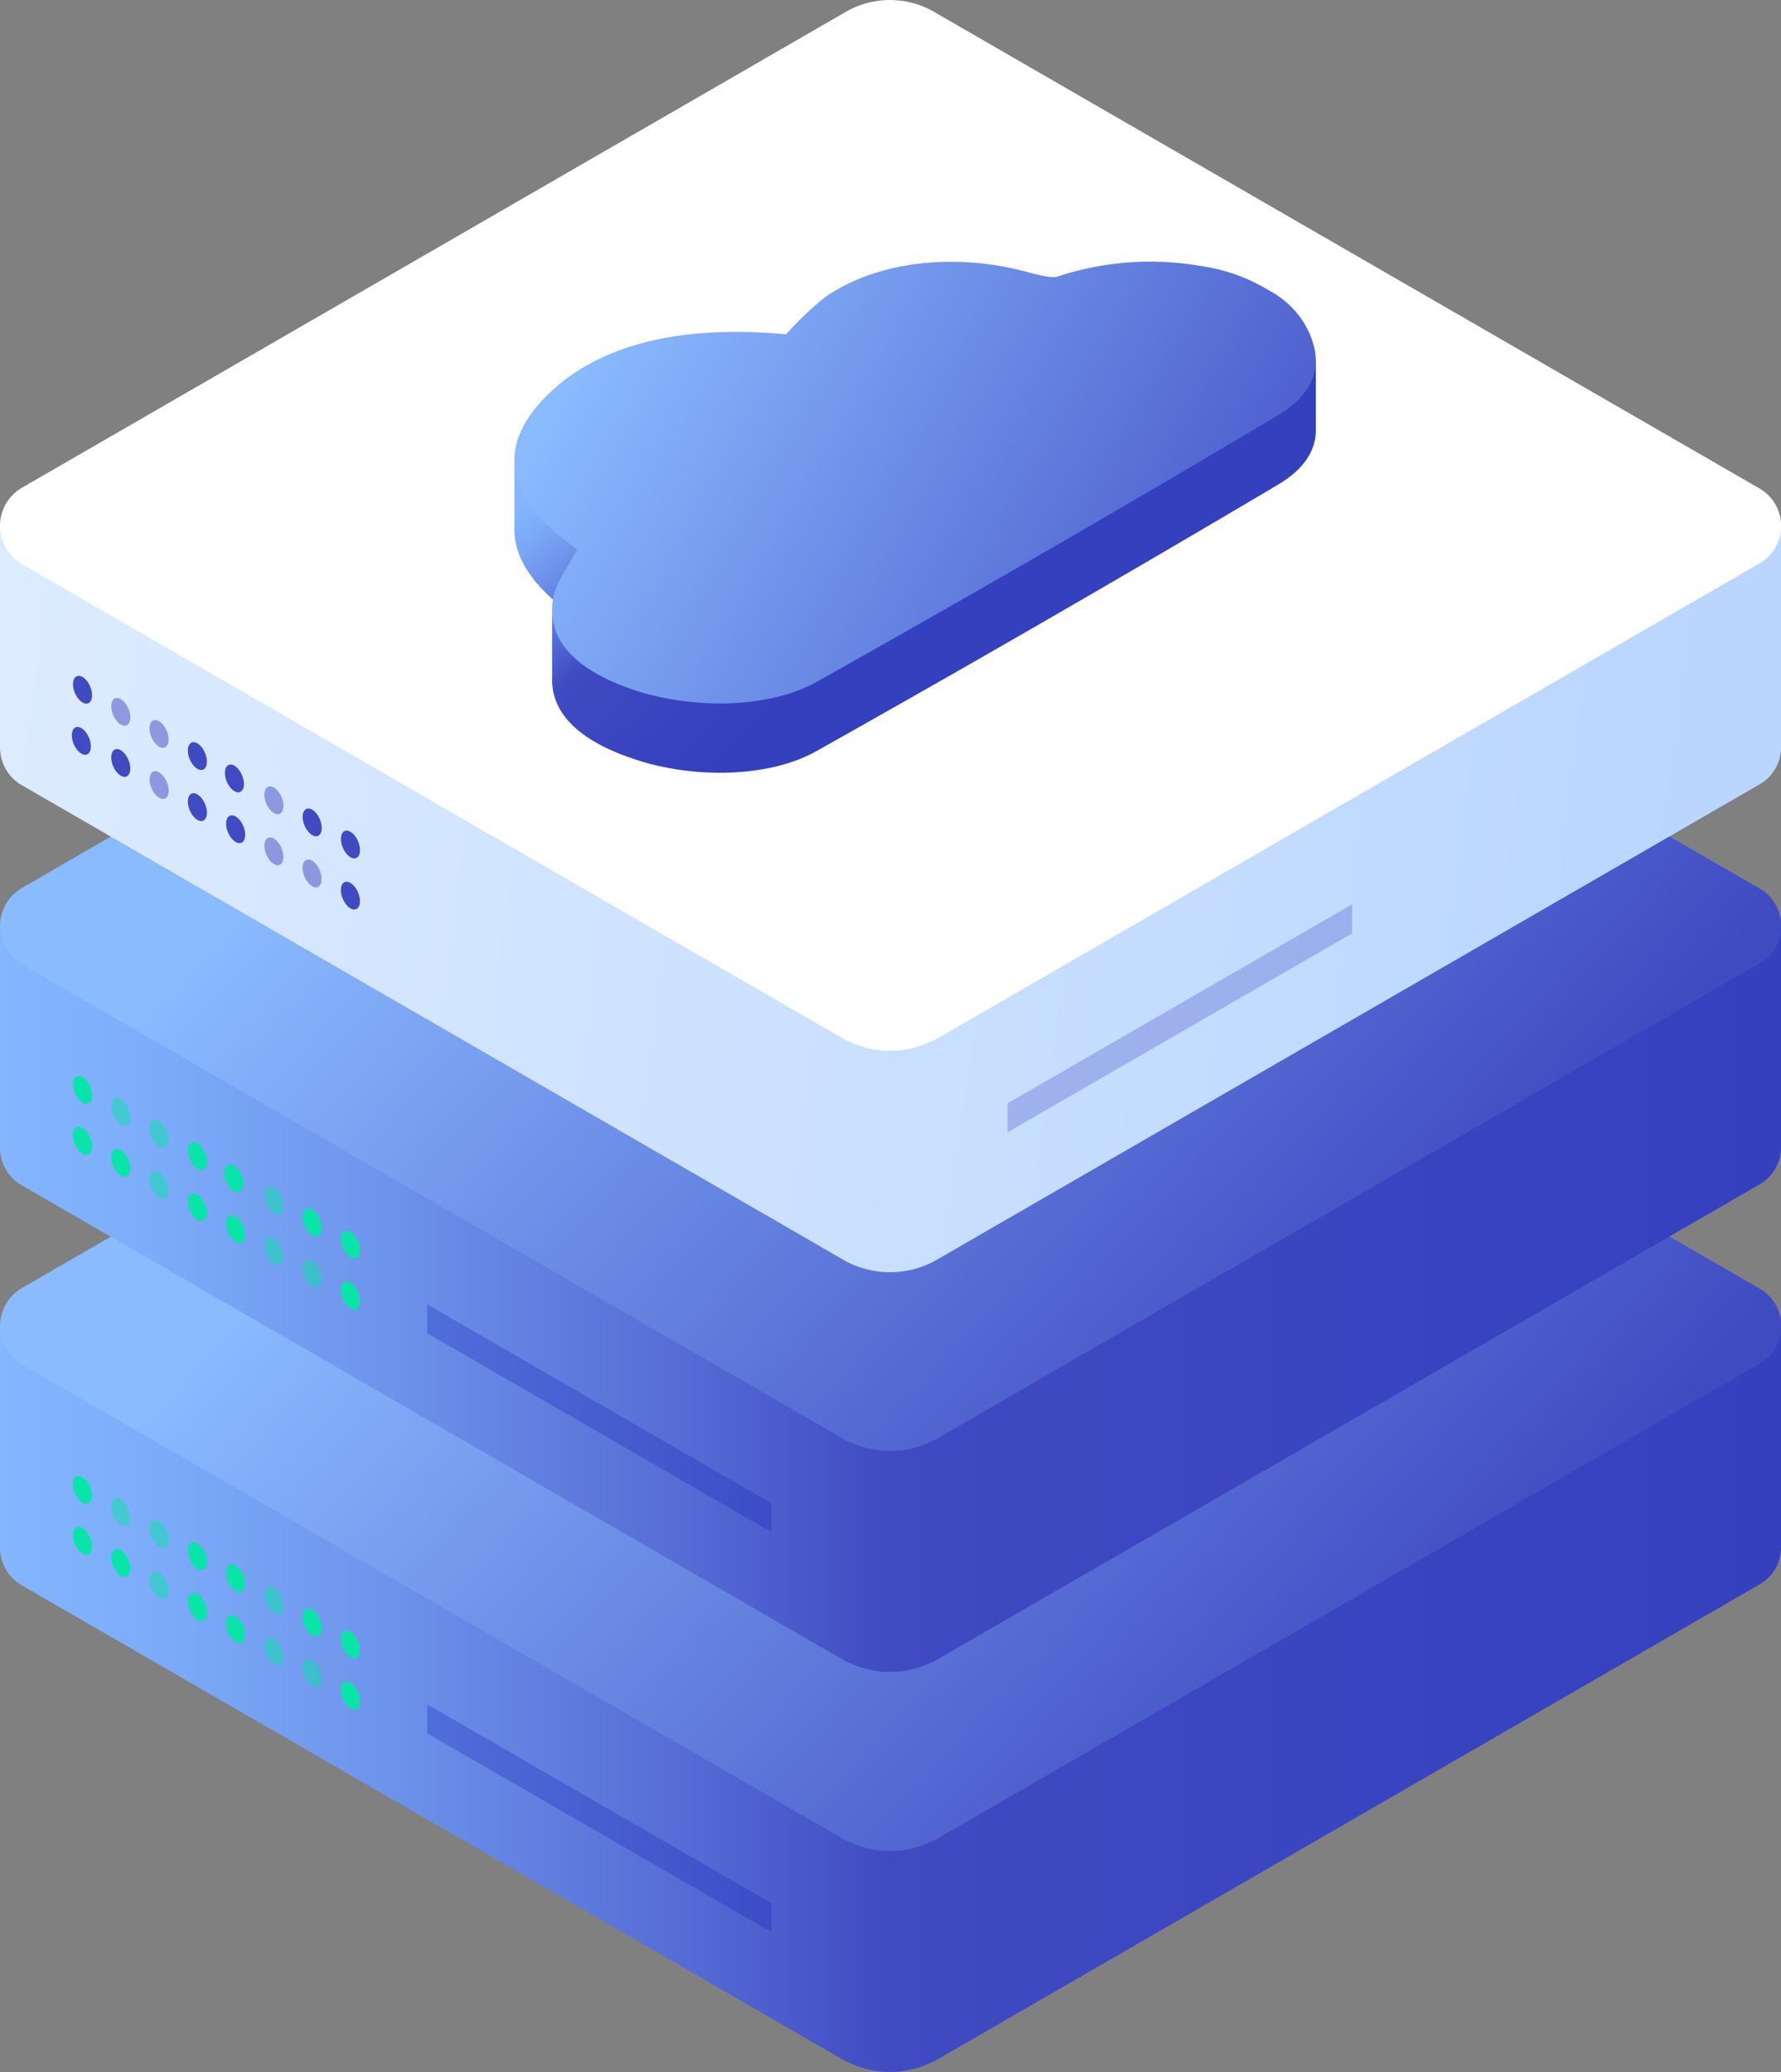
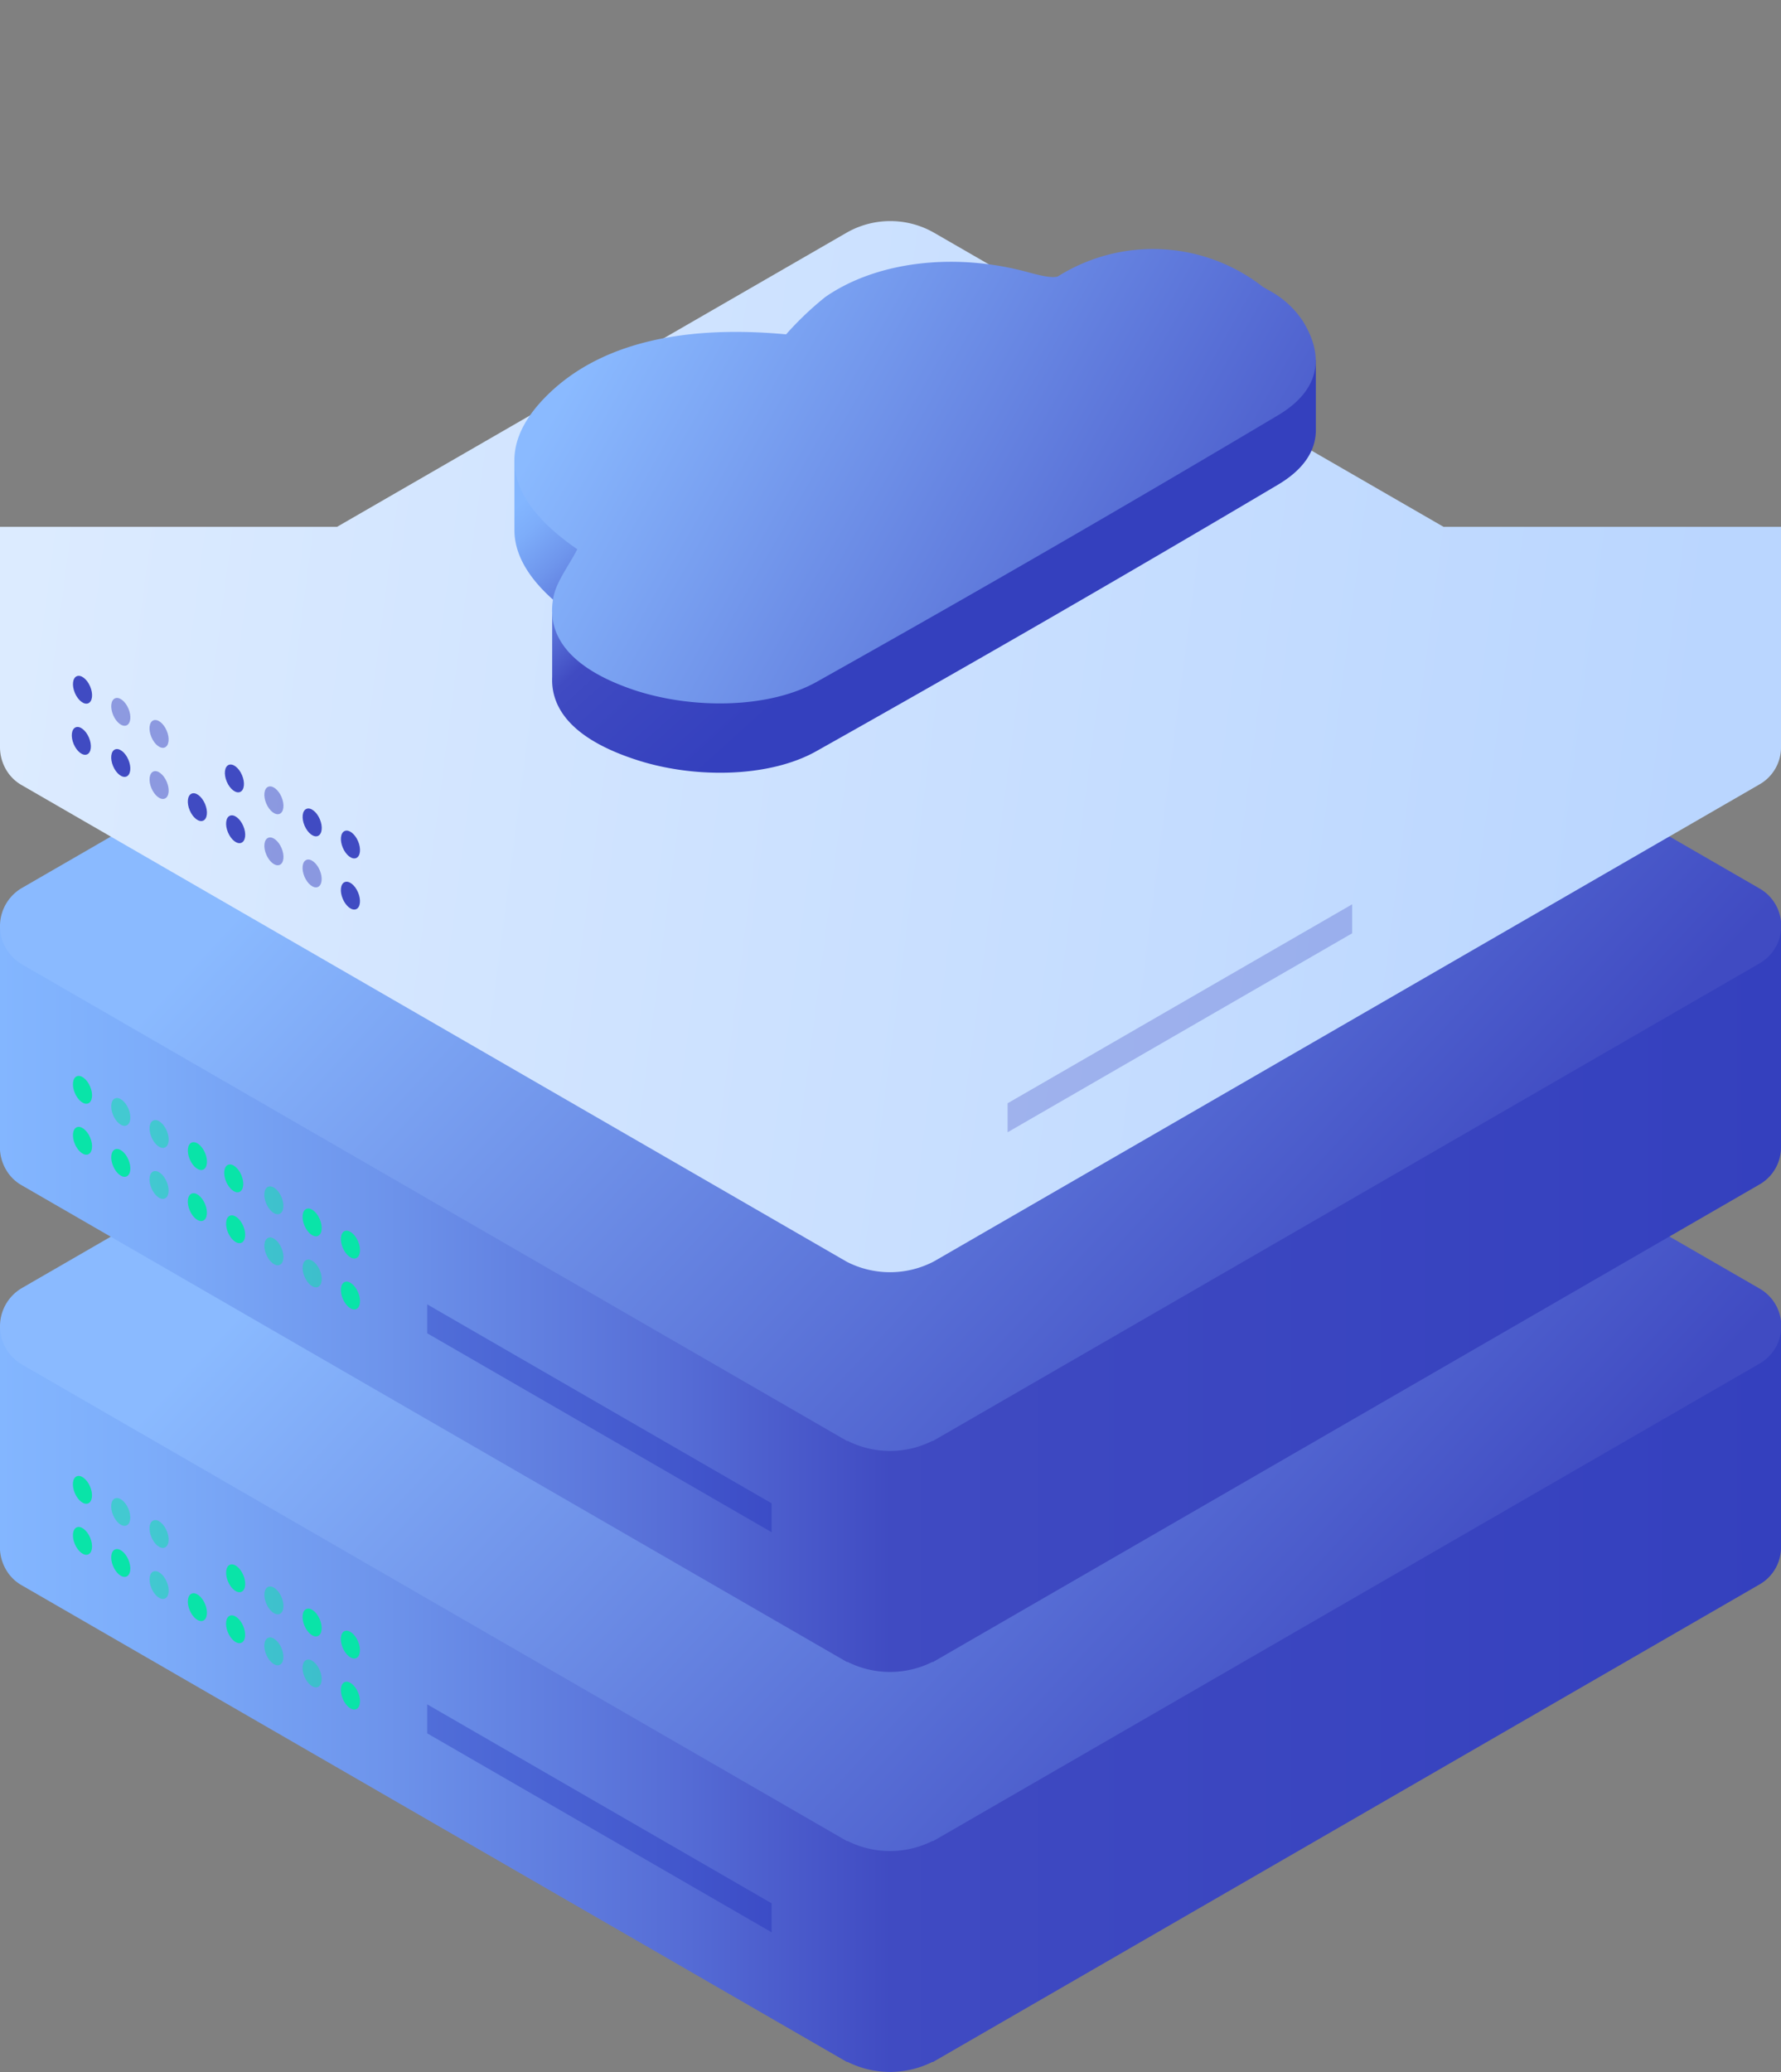
<svg xmlns="http://www.w3.org/2000/svg" xmlns:xlink="http://www.w3.org/1999/xlink" viewBox="0 0 216.91 252.26">
  <rect x="0" y="0" width="216.91" height="252.26" fill="#808080" stroke="none" />
  <defs>
    <style>.cls-1{fill:url(#linear-gradient);}.cls-2{fill:url(#linear-gradient-2);}.cls-3,.cls-4{fill:#09e4a8;}.cls-11,.cls-4{opacity:0.5;}.cls-5{fill:#1623b4;}.cls-12,.cls-5{opacity:0.3;}.cls-6{fill:url(#linear-gradient-3);}.cls-7{fill:url(#linear-gradient-4);}.cls-8{fill:url(#linear-gradient-5);}.cls-9{fill:#fff;}.cls-10,.cls-11,.cls-12{fill:#404bc2;}.cls-13{fill:url(#linear-gradient-6);}.cls-14{fill:url(#linear-gradient-7);}</style>
    <linearGradient id="linear-gradient" y1="188.28" x2="216.91" y2="188.28" gradientUnits="userSpaceOnUse">
      <stop offset="0" stop-color="#83b6ff" />
      <stop offset="0.08" stop-color="#7dadfa" />
      <stop offset="0.21" stop-color="#6e95ec" />
      <stop offset="0.38" stop-color="#566dd6" />
      <stop offset="0.5" stop-color="#404bc2" />
      <stop offset="0.6" stop-color="#3d48c1" />
      <stop offset="1" stop-color="#3440be" />
    </linearGradient>
    <linearGradient id="linear-gradient-2" x1="65.18" y1="121.04" x2="164.54" y2="213.81" gradientUnits="userSpaceOnUse">
      <stop offset="0" stop-color="#8abaff" />
      <stop offset="1" stop-color="#404bc2" />
    </linearGradient>
    <linearGradient id="linear-gradient-3" y1="139.59" x2="216.91" y2="139.59" xlink:href="#linear-gradient" />
    <linearGradient id="linear-gradient-4" x1="65.18" y1="72.35" x2="164.54" y2="165.11" xlink:href="#linear-gradient-2" />
    <linearGradient id="linear-gradient-5" x1="2.1" y1="77.03" x2="205.04" y2="103.5" gradientUnits="userSpaceOnUse">
      <stop offset="0" stop-color="#dcebff" />
      <stop offset="1" stop-color="#bad6ff" />
    </linearGradient>
    <linearGradient id="linear-gradient-6" x1="89.42" y1="37.75" x2="115.89" y2="67.04" xlink:href="#linear-gradient" />
    <linearGradient id="linear-gradient-7" x1="75.06" y1="36.75" x2="160.12" y2="85.1" xlink:href="#linear-gradient-2" />
  </defs>
  <g id="Layer_2" data-name="Layer 2">
    <g id="main-illustration-1">
      <g id="server">
        <g id="s-1">
          <path class="cls-1" d="M216.91,161.52v26.71a5.19,5.19,0,0,1-2.63,4.65l-100.43,58-.2.12-.1,0a11.54,11.54,0,0,1-10.31,0l-.1,0L2.69,193a5.14,5.14,0,0,1-2-2,5.44,5.44,0,0,1-.7-2.57V161.52H41.05l62-35.77a10.72,10.72,0,0,1,10.76,0l62,35.77Z" />
          <path class="cls-2" d="M214.28,166,113.85,224l-.2.11-.1,0a11.54,11.54,0,0,1-10.31,0l-.1,0-100.45-58a5.39,5.39,0,0,1,0-9.33L103,98.84a10.74,10.74,0,0,1,10.77,0l100.5,58A5.26,5.26,0,0,1,214.28,166Z" />
          <ellipse class="cls-3" cx="42.68" cy="200.19" rx="1.01" ry="1.79" transform="translate(-74.98 32.7) rotate(-23.05)" />
          <ellipse id="g-5" class="cls-3" cx="38.02" cy="197.5" rx="1.01" ry="1.79" transform="translate(-74.3 30.66) rotate(-23.05)" />
          <ellipse class="cls-4" cx="33.36" cy="194.81" rx="1.01" ry="1.79" transform="translate(-73.61 28.62) rotate(-23.05)" />
          <ellipse id="g-4" class="cls-3" cx="28.7" cy="192.12" rx="1.01" ry="1.79" transform="translate(-72.93 26.58) rotate(-23.05)" />
-           <ellipse class="cls-3" cx="24.04" cy="189.43" rx="1.01" ry="1.79" transform="translate(-72.25 24.54) rotate(-23.05)" />
          <ellipse class="cls-4" cx="19.38" cy="186.73" rx="1.01" ry="1.79" transform="translate(-71.57 22.5) rotate(-23.05)" />
          <ellipse id="g-3" class="cls-4" cx="14.71" cy="184.04" rx="1.01" ry="1.79" transform="translate(-70.89 20.46) rotate(-23.05)" />
          <ellipse class="cls-3" cx="10.05" cy="181.35" rx="1.01" ry="1.79" transform="translate(-70.21 18.42) rotate(-23.05)" />
          <ellipse class="cls-3" cx="42.68" cy="206.41" rx="1.01" ry="1.79" transform="translate(-77.41 33.19) rotate(-23.05)" />
          <ellipse class="cls-4" cx="38.02" cy="203.71" rx="1.01" ry="1.79" transform="translate(-76.73 31.15) rotate(-23.05)" />
          <ellipse class="cls-4" cx="33.36" cy="201.02" rx="1.01" ry="1.79" transform="translate(-76.05 29.11) rotate(-23.05)" />
          <ellipse id="g-2" class="cls-3" cx="28.7" cy="198.33" rx="1.01" ry="1.79" transform="translate(-75.37 27.07) rotate(-23.05)" />
          <ellipse class="cls-3" cx="24.04" cy="195.64" rx="1.01" ry="1.79" transform="translate(-74.68 25.03) rotate(-23.05)" />
          <ellipse class="cls-4" cx="19.38" cy="192.95" rx="1.01" ry="1.79" transform="translate(-74 22.99) rotate(-23.05)" />
          <ellipse class="cls-3" cx="14.71" cy="190.26" rx="1.01" ry="1.79" transform="translate(-73.32 20.95) rotate(-23.05)" />
          <ellipse id="g-1" class="cls-3" cx="10.05" cy="187.57" rx="1.01" ry="1.79" transform="translate(-72.64 18.91) rotate(-23.05)" />
          <polygon class="cls-5" points="52.03 211 93.98 235.22 93.98 231.69 52.03 207.47 52.03 211" />
        </g>
        <g id="s-2">
          <path class="cls-6" d="M216.91,112.82v26.72a5.21,5.21,0,0,1-2.63,4.65l-100.43,58-.2.12-.1,0a11.54,11.54,0,0,1-10.31,0l-.1,0-100.45-58a5.14,5.14,0,0,1-2-2,5.44,5.44,0,0,1-.7-2.56V112.82H41.05l62-35.76a10.72,10.72,0,0,1,10.76,0l62,35.76Z" />
          <path class="cls-7" d="M214.28,117.28l-100.43,58-.2.12-.1,0a11.48,11.48,0,0,1-10.31,0l-.1,0-100.45-58a5.38,5.38,0,0,1,0-9.32L103,50.14a10.74,10.74,0,0,1,10.77,0l100.5,58A5.25,5.25,0,0,1,214.28,117.28Z" />
          <ellipse class="cls-3" cx="42.68" cy="151.5" rx="1.01" ry="1.79" transform="translate(-55.91 28.81) rotate(-23.05)" />
          <ellipse class="cls-3" cx="38.02" cy="148.8" rx="1.01" ry="1.79" transform="translate(-55.23 26.77) rotate(-23.05)" />
          <ellipse id="g-10" class="cls-4" cx="33.36" cy="146.11" rx="1.01" ry="1.79" transform="translate(-54.55 24.73) rotate(-23.05)" />
          <ellipse class="cls-3" cx="28.7" cy="143.42" rx="1.01" ry="1.79" transform="matrix(0.92, -0.39, 0.39, 0.92, -53.87, 22.69)" />
          <ellipse class="cls-3" cx="24.04" cy="140.73" rx="1.01" ry="1.79" transform="translate(-53.18 20.65) rotate(-23.05)" />
          <ellipse class="cls-4" cx="19.38" cy="138.04" rx="1.01" ry="1.79" transform="translate(-52.5 18.61) rotate(-23.05)" />
          <ellipse class="cls-4" cx="14.71" cy="135.35" rx="1.01" ry="1.79" transform="translate(-51.82 16.57) rotate(-23.05)" />
          <ellipse id="g-9" class="cls-3" cx="10.05" cy="132.66" rx="1.01" ry="1.79" transform="translate(-51.14 14.53) rotate(-23.05)" />
          <ellipse class="cls-3" cx="42.68" cy="157.71" rx="1.01" ry="1.79" transform="translate(-58.34 29.3) rotate(-23.05)" />
          <ellipse id="g-8" class="cls-4" cx="38.02" cy="155.02" rx="1.01" ry="1.79" transform="translate(-57.66 27.26) rotate(-23.05)" />
          <ellipse class="cls-4" cx="33.36" cy="152.33" rx="1.01" ry="1.79" transform="translate(-56.98 25.22) rotate(-23.05)" />
          <ellipse class="cls-3" cx="28.7" cy="149.64" rx="1.01" ry="1.79" transform="translate(-56.3 23.18) rotate(-23.05)" />
          <ellipse class="cls-3" cx="24.04" cy="146.95" rx="1.01" ry="1.79" transform="translate(-55.62 21.14) rotate(-23.05)" />
          <ellipse id="g-7" class="cls-4" cx="19.38" cy="144.25" rx="1.01" ry="1.79" transform="translate(-54.94 19.1) rotate(-23.05)" />
          <ellipse class="cls-3" cx="14.71" cy="141.56" rx="1.01" ry="1.79" transform="translate(-54.25 17.06) rotate(-23.05)" />
          <ellipse id="g-6" class="cls-3" cx="10.05" cy="138.87" rx="1.01" ry="1.79" transform="translate(-53.57 15.02) rotate(-23.05)" />
          <polygon class="cls-5" points="52.03 162.3 93.98 186.52 93.98 183 52.03 158.78 52.03 162.3" />
        </g>
        <g id="s-3">
          <path class="cls-8" d="M216.91,64.13V90.84a5.19,5.19,0,0,1-2.63,4.65l-100.43,58-.2.11-.1.05a11.54,11.54,0,0,1-10.31,0l-.1-.05L2.69,95.6a5.14,5.14,0,0,1-2-2A5.44,5.44,0,0,1,0,91V64.13H41.05l62-35.77a10.72,10.72,0,0,1,10.76,0l62,35.77Z" />
-           <path class="cls-9" d="M214.28,68.59l-100.43,58-.2.11-.1,0a11.54,11.54,0,0,1-10.31,0l-.1,0L2.69,68.68a5.38,5.38,0,0,1,0-9.32L103,1.45a10.74,10.74,0,0,1,10.77,0l100.5,58A5.26,5.26,0,0,1,214.28,68.59Z" />
          <ellipse class="cls-10" cx="42.68" cy="102.8" rx="1.01" ry="1.79" transform="translate(-36.84 24.92) rotate(-23.05)" />
          <ellipse id="g-15" class="cls-10" cx="38.02" cy="100.11" rx="1.01" ry="1.79" transform="translate(-36.16 22.88) rotate(-23.05)" />
          <ellipse class="cls-11" cx="33.36" cy="97.42" rx="1.01" ry="1.79" transform="translate(-35.48 20.84) rotate(-23.05)" />
          <ellipse class="cls-10" cx="28.7" cy="94.73" rx="1.01" ry="1.79" transform="matrix(0.92, -0.39, 0.39, 0.92, -34.8, 18.8)" />
-           <ellipse class="cls-10" cx="24.04" cy="92.04" rx="1.01" ry="1.79" transform="translate(-34.12 16.76) rotate(-23.05)" />
          <ellipse class="cls-11" cx="19.38" cy="89.34" rx="1.01" ry="1.79" transform="translate(-33.44 14.72) rotate(-23.05)" />
          <ellipse id="g-14" class="cls-11" cx="14.71" cy="86.65" rx="1.01" ry="1.79" transform="translate(-32.75 12.68) rotate(-23.05)" />
          <ellipse class="cls-10" cx="10.05" cy="83.96" rx="1.01" ry="1.79" transform="translate(-32.07 10.64) rotate(-23.05)" />
          <ellipse id="g-13" class="cls-10" cx="42.68" cy="109.02" rx="1.01" ry="1.79" transform="translate(-39.28 25.42) rotate(-23.05)" />
          <ellipse class="cls-11" cx="38.02" cy="106.32" rx="1.01" ry="1.79" transform="translate(-38.6 23.38) rotate(-23.05)" />
          <ellipse class="cls-11" cx="33.36" cy="103.63" rx="1.01" ry="1.79" transform="translate(-37.91 21.34) rotate(-23.05)" />
          <ellipse id="g-12" class="cls-10" cx="28.7" cy="100.94" rx="1.01" ry="1.79" transform="translate(-37.23 19.3) rotate(-23.05)" />
          <ellipse class="cls-10" cx="24.04" cy="98.25" rx="1.01" ry="1.79" transform="translate(-36.55 17.26) rotate(-23.05)" />
          <ellipse class="cls-11" cx="19.38" cy="95.56" rx="1.01" ry="1.79" transform="translate(-35.87 15.22) rotate(-23.05)" />
          <ellipse id="g-12-2" data-name="g-12" class="cls-10" cx="14.71" cy="92.87" rx="1.01" ry="1.79" transform="translate(-35.19 13.18) rotate(-23.05)" />
          <ellipse id="g-11" class="cls-10" cx="10.05" cy="90.18" rx="1.01" ry="1.79" transform="matrix(0.92, -0.39, 0.39, 0.92, -34.51, 11.14)" />
          <polygon class="cls-12" points="164.68 113.61 122.72 137.83 122.72 134.3 164.68 110.08 164.68 113.61" />
          <path class="cls-13" d="M160.26,43.8l-4.44.82c-.36-.26-.75-.51-1.16-.75l-.85-.49a21.76,21.76,0,0,0-7.44-2.52,36.08,36.08,0,0,0-17.53,1.25c-.77.26-2.47-.2-3.59-.51-8.87-2.43-18.43-1.36-24.73,3a38.41,38.41,0,0,0-4.78,4.55c-12.17-1.14-22.12,1-28.55,6.89H62.65v8.47h0c0,3.58,2.47,7,6.79,10.16H67.25v7.74h0c-.19,4.31,3.16,7.73,10,10,7.09,2.39,16.4,2.31,22.23-1q28.48-16,56.17-32.41c3.17-1.88,4.55-4.12,4.61-6.51h0Z" />
-           <path class="cls-14" d="M153.81,34.92l.85.49a11.26,11.26,0,0,1,4.05,3.73l0,0c2.53,4.13,2.21,8.29-3.09,11.43Q128,67,99.47,83c-5.83,3.27-15.14,3.35-22.23,1-7.49-2.52-10.8-6.39-9.84-11.31.38-1.92,1.84-3.76,2.91-5.83-8.12-5.58-10.46-12-3.72-18.69C73,41.77,83.2,39.53,95.74,40.7a38.41,38.41,0,0,1,4.78-4.55c6.3-4.37,15.86-5.44,24.73-3,1.12.3,2.82.76,3.59.5a36.08,36.08,0,0,1,17.53-1.25A21.76,21.76,0,0,1,153.81,34.92Z" />
+           <path class="cls-14" d="M153.81,34.92l.85.49a11.26,11.26,0,0,1,4.05,3.73l0,0c2.53,4.13,2.21,8.29-3.09,11.43Q128,67,99.47,83c-5.83,3.27-15.14,3.35-22.23,1-7.49-2.52-10.8-6.39-9.84-11.31.38-1.92,1.84-3.76,2.91-5.83-8.12-5.58-10.46-12-3.72-18.69C73,41.77,83.2,39.53,95.74,40.7a38.41,38.41,0,0,1,4.78-4.55c6.3-4.37,15.86-5.44,24.73-3,1.12.3,2.82.76,3.59.5A21.76,21.76,0,0,1,153.81,34.92Z" />
        </g>
      </g>
    </g>
  </g>
</svg>